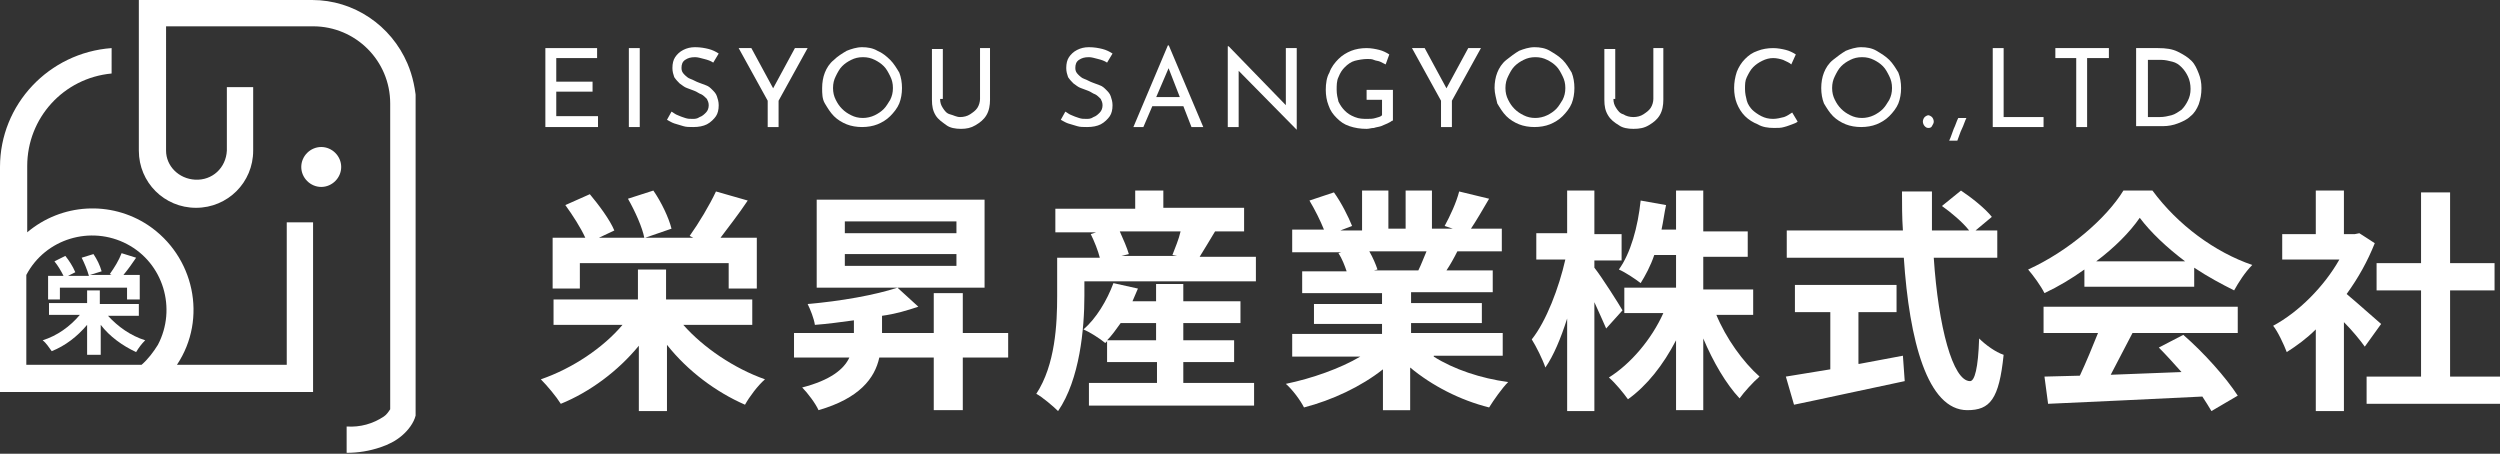
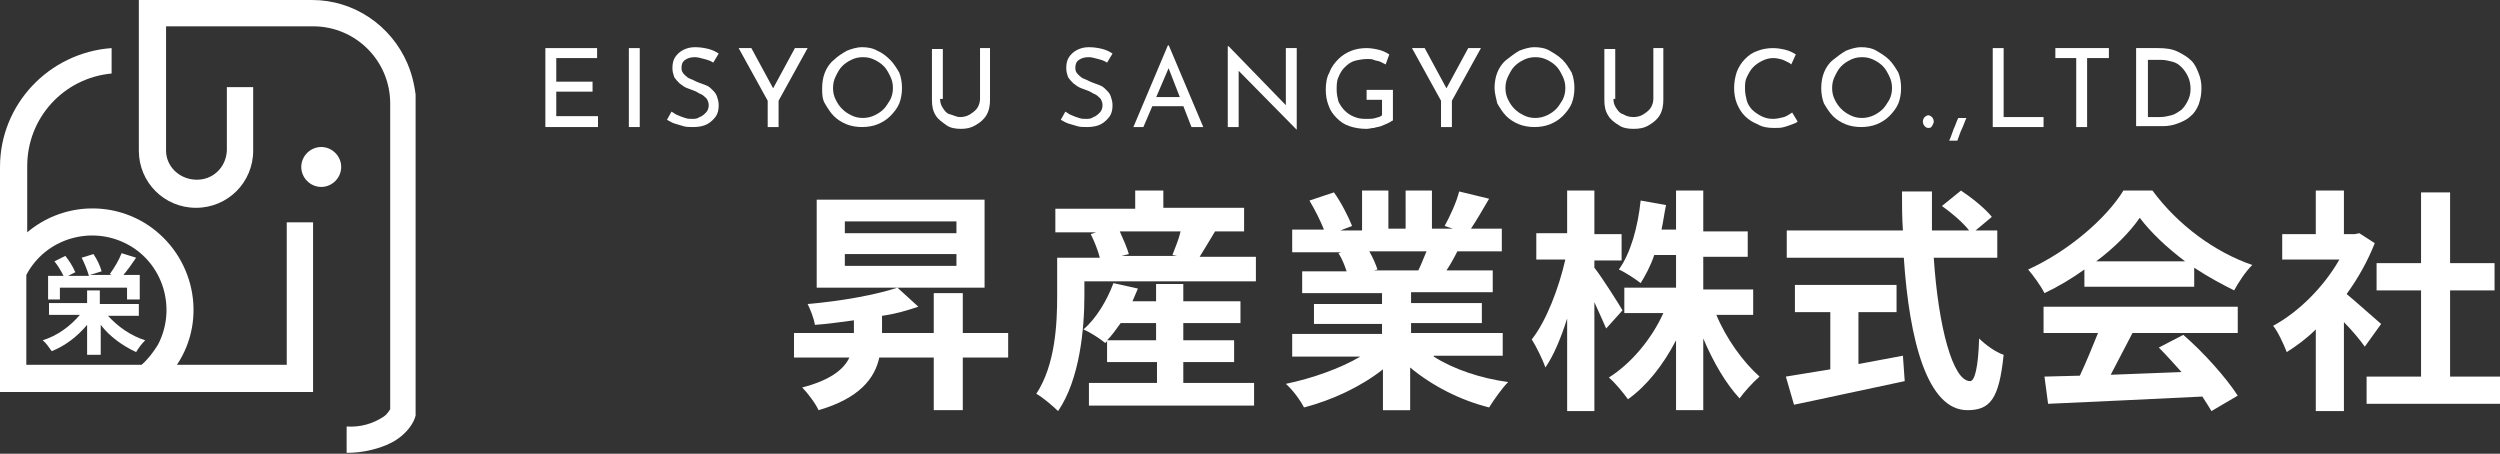
<svg xmlns="http://www.w3.org/2000/svg" xmlns:xlink="http://www.w3.org/1999/xlink" version="1.1" id="レイヤー_1" x="0px" y="0px" viewBox="0 0 275.5 50" style="enable-background:new 0 0 275.5 50;" xml:space="preserve">
  <rect x="0" y="0" width="275.5" height="50" fill="#333333" stroke="none" />
  <style type="text/css">
	.st0{enable-background:new    ;}
	.st1{fill:#FFF;}
	.st2{clip-path:url(#SVGID_00000006689037615872186220000002208193691363358624_);}
</style>
  <g id="logo" transform="translate(-30 -31)">
    <g class="st0">
-       <path class="st1" d="M105.3,66.8c2.2,2.5,5.6,4.8,9,6c-0.8,0.7-1.7,1.9-2.2,2.8c-3.2-1.4-6.3-3.7-8.6-6.6v7.3h-3.1v-7.2    c-2.3,2.8-5.4,5.1-8.6,6.4c-0.5-0.8-1.5-2-2.2-2.7c3.5-1.2,6.9-3.5,9-6h-7.6V64h9.3v-3.3h3.1V64h9.5v2.8H105.3z M93.9,62.8h-3    v-5.6h3.6c-0.5-1.1-1.4-2.5-2.2-3.6l2.7-1.2c1,1.2,2.2,2.8,2.7,4l-1.7,0.8h5c-0.2-1.1-1-2.9-1.8-4.3l2.8-0.9c0.9,1.3,1.7,3,2,4.2    l-2.9,1h5.3l-0.4-0.2c1-1.4,2.2-3.4,2.9-4.9l3.5,1c-1,1.5-2.1,2.9-3,4.1h4v5.6h-3.1v-2.8H93.9V62.8z" />
      <path class="st1" d="M141.1,70.4h-5v5.8h-3.2v-5.8h-6c-0.5,2.3-2.2,4.5-6.7,5.8c-0.3-0.7-1.2-1.9-1.8-2.5c3.1-0.8,4.6-2,5.2-3.3    h-6.1v-2.7h6.6v-1.4c-1.5,0.2-2.9,0.4-4.3,0.5c-0.1-0.7-0.5-1.7-0.8-2.3c3.6-0.3,7.5-1,9.9-1.8H120V53h18.5v9.7h-9.6l2.3,2.1    c-1.2,0.4-2.5,0.8-4,1v1.9h5.7v-4.4h3.2v4.4h5V70.4z M123.1,56.7h12.3v-1.3h-12.3V56.7z M123.1,60.3h12.3v-1.3h-12.3V60.3z" />
      <path class="st1" d="M168.4,59.3v2.7h-18.9v1.6c0,3.6-0.5,9.2-2.9,12.7c-0.5-0.5-1.8-1.6-2.4-1.9c2.1-3.2,2.3-7.7,2.3-10.8v-4.2    h4.7c-0.2-0.8-0.6-1.8-1-2.6l0.6-0.2h-4.5v-2.6h8.8V52h3.1v1.9h8.9v2.6h-3.2c-0.6,1-1.2,2-1.7,2.8H168.4z M160.5,73.2h7.7v2.5H150    v-2.5h7.5v-2.3H152v-2.3l-0.2,0.2c-0.6-0.5-1.7-1.2-2.4-1.5c1.4-1.2,2.6-3.2,3.3-5.1l2.7,0.6c-0.2,0.5-0.4,0.9-0.6,1.4h2.6v-1.9h3    v1.9h6.3v2.4h-6.3v1.9h5.6v2.4h-5.6V73.2z M157.4,68.5v-1.9h-3.9c-0.5,0.7-1,1.4-1.5,1.9H157.4z M153.4,56.5    c0.4,0.9,0.8,1.8,1,2.5l-0.8,0.2h6.1l-0.5-0.1c0.3-0.8,0.7-1.7,0.9-2.6H153.4z" />
      <path class="st1" d="M188,70.3c2.2,1.4,5.2,2.4,8.2,2.8c-0.7,0.7-1.6,2-2.1,2.8c-3.2-0.8-6.3-2.4-8.7-4.4v4.7h-3v-4.5    c-2.4,1.9-5.6,3.4-8.7,4.2c-0.4-0.8-1.3-2-2-2.6c2.9-0.6,6-1.7,8.2-3h-7.5v-2.5h9.9v-1.1h-7.5v-2.2h7.5v-1.2h-8.8v-2.4h4.9    c-0.2-0.6-0.5-1.4-0.9-2l0.3-0.1h-5.4v-2.5h3.5c-0.4-1-1-2.2-1.6-3.2l2.7-0.9c0.8,1.1,1.6,2.7,2,3.7l-1.3,0.5h2.4V52h2.9v4.2h1.9    V52h2.9v4.2h2.3l-0.9-0.3c0.6-1.1,1.3-2.6,1.6-3.8l3.3,0.8c-0.7,1.2-1.4,2.4-2,3.3h3.4v2.5h-4.9c-0.4,0.8-0.8,1.5-1.2,2.1h5.1v2.4    h-9v1.2h7.8v2.2h-7.8v1.1h10.1v2.5H188z M180.9,58.7c0.4,0.7,0.7,1.4,0.9,2l-0.4,0.1h4.9c0.3-0.6,0.6-1.4,0.9-2.1H180.9z" />
      <path class="st1" d="M207,67.2c-0.3-0.7-0.8-1.8-1.3-2.9v12h-3V66.1c-0.7,2.2-1.5,4.1-2.4,5.4c-0.3-0.9-1-2.3-1.5-3.1    c1.6-2,3-5.7,3.7-8.8h-3.2v-2.9h3.4V52h3v4.8h3v2.9h-3v0.8c0.8,1,2.7,4,3.1,4.7L207,67.2z M219.1,65.6c1.1,2.7,3,5.3,4.8,6.9    c-0.7,0.6-1.7,1.7-2.2,2.4c-1.5-1.6-2.9-4-4-6.6v7.9h-3v-7.7c-1.4,2.7-3.2,5-5.3,6.5c-0.5-0.7-1.4-1.8-2.1-2.4    c2.4-1.5,4.7-4.2,6-7.1h-4.3v-2.8h5.7v-3.6h-2.4c-0.4,1.2-1,2.3-1.5,3.1c-0.5-0.4-1.7-1.2-2.4-1.5c1.3-1.8,2.1-4.7,2.4-7.6    l2.8,0.5c-0.2,0.9-0.3,1.8-0.5,2.7h1.6V52h3v4.5h4.9v2.8h-4.9v3.6h5.5v2.8H219.1z" />
      <path class="st1" d="M243.1,59.4c0.5,7.6,2.1,13.6,4,13.6c0.5,0,0.9-1.4,1-4.7c0.7,0.7,1.8,1.5,2.7,1.8c-0.5,4.9-1.5,6.1-4,6.1    c-4.4,0-6.4-7.7-7-16.8h-12.9v-3h12.8c-0.1-1.4-0.1-2.9-0.1-4.3h3.3c0,1.4,0,2.9,0,4.3h4.1c-0.7-0.9-2-2-3-2.7l2.1-1.7    c1.2,0.8,2.7,2,3.4,2.9l-1.8,1.5h2.4v3H243.1z M234.9,71.1c1.6-0.3,3.2-0.6,4.8-0.9l0.2,2.8c-4.3,0.9-8.8,1.9-12.2,2.6l-0.9-3.1    c1.3-0.2,3-0.5,4.9-0.8v-6.3h-3.9v-3H239v3h-4.2V71.1z" />
      <path class="st1" d="M259.7,60.7c-1.4,1-2.9,1.9-4.4,2.6c-0.4-0.8-1.2-1.9-1.8-2.6c4.4-2,8.6-5.6,10.5-8.7h3.2    c2.8,3.8,6.9,6.8,11,8.2c-0.8,0.8-1.5,1.9-2,2.8c-1.4-0.7-2.9-1.5-4.4-2.5v2.1h-12.1V60.7z M255.1,64.8h21.5v2.9H265    c-0.8,1.5-1.6,3.1-2.4,4.6c2.5-0.1,5.2-0.2,7.8-0.3c-0.8-0.9-1.7-1.9-2.5-2.7l2.7-1.4c2.3,2,4.7,4.7,6,6.7l-2.9,1.7    c-0.3-0.5-0.6-1-1-1.6c-6.1,0.3-12.5,0.6-17,0.8l-0.4-3l3.9-0.1c0.7-1.5,1.4-3.2,2-4.7h-6V64.8z M270.8,59.8c-2-1.5-3.8-3.2-5-4.8    c-1.1,1.6-2.8,3.3-4.8,4.8H270.8z" />
      <path class="st1" d="M290.6,69.2c-0.5-0.7-1.4-1.8-2.3-2.7v9.8h-3.1v-9c-1,1-2.1,1.8-3.2,2.5c-0.3-0.8-1-2.3-1.5-2.9    c2.8-1.5,5.6-4.3,7.3-7.3h-6.3v-2.8h3.7V52h3.1v4.8h1.2l0.5-0.1l1.7,1.1c-0.8,2-1.8,3.8-3.1,5.6c1.2,1,3.2,2.8,3.8,3.3L290.6,69.2    z M305.5,72.5v3h-14.7v-3h6V63h-4.9v-3h4.9v-7.8h3.2V60h4.9v3h-4.9v9.5H305.5z" />
    </g>
    <g class="st0">
      <path class="st1" d="M90.2,36.3h5.6v1.1h-4.5v2.6h4v1.1h-4v2.7h4.6V45h-5.8V36.3z" />
      <path class="st1" d="M99.3,36.3h1.2V45h-1.2V36.3z" />
      <path class="st1" d="M108.6,37.9c-0.3-0.2-0.6-0.3-1-0.4c-0.4-0.1-0.7-0.2-1-0.2c-0.5,0-0.8,0.1-1.1,0.3s-0.4,0.5-0.4,0.9    c0,0.3,0.1,0.5,0.3,0.7c0.2,0.2,0.4,0.4,0.7,0.5c0.3,0.1,0.6,0.3,0.9,0.4c0.3,0.1,0.5,0.2,0.8,0.3s0.5,0.3,0.7,0.5    c0.2,0.2,0.4,0.4,0.5,0.7c0.1,0.3,0.2,0.6,0.2,1c0,0.5-0.1,0.9-0.3,1.2s-0.6,0.7-1,0.9c-0.4,0.2-0.9,0.3-1.5,0.3    c-0.4,0-0.8,0-1.1-0.1c-0.3-0.1-0.7-0.2-1-0.3s-0.6-0.3-0.8-0.4l0.5-0.9c0.2,0.1,0.4,0.3,0.7,0.4c0.2,0.1,0.5,0.2,0.8,0.3    s0.5,0.1,0.8,0.1c0.3,0,0.5,0,0.8-0.2c0.3-0.1,0.5-0.3,0.7-0.5c0.2-0.2,0.3-0.5,0.3-0.8c0-0.3-0.1-0.5-0.2-0.7    c-0.2-0.2-0.4-0.4-0.6-0.5c-0.3-0.1-0.5-0.3-0.8-0.4c-0.3-0.1-0.5-0.2-0.8-0.3c-0.3-0.1-0.5-0.3-0.8-0.5c-0.2-0.2-0.4-0.4-0.6-0.7    c-0.1-0.3-0.2-0.6-0.2-1c0-0.5,0.1-0.9,0.3-1.2c0.2-0.3,0.5-0.6,0.9-0.8c0.4-0.2,0.8-0.3,1.3-0.3c0.6,0,1.1,0.1,1.5,0.2    c0.4,0.1,0.8,0.3,1.1,0.5L108.6,37.9z" />
      <path class="st1" d="M114.6,42.1l-3.2-5.8h1.4l2.6,4.8l-0.4,0l2.6-4.8h1.4l-3.2,5.8V45h-1.2V42.1z" />
      <path class="st1" d="M120.6,40.7c0-0.6,0.1-1.2,0.3-1.7c0.2-0.5,0.5-1,1-1.4c0.4-0.4,0.9-0.7,1.4-1c0.5-0.2,1.1-0.4,1.7-0.4    c0.6,0,1.2,0.1,1.7,0.4c0.5,0.2,1,0.6,1.4,1c0.4,0.4,0.7,0.9,1,1.4c0.2,0.5,0.3,1.1,0.3,1.7c0,0.6-0.1,1.2-0.3,1.7    c-0.2,0.5-0.6,1-1,1.4c-0.4,0.4-0.9,0.7-1.4,0.9c-0.5,0.2-1.1,0.3-1.7,0.3c-0.6,0-1.2-0.1-1.7-0.3c-0.5-0.2-1-0.5-1.4-0.9    c-0.4-0.4-0.7-0.9-1-1.4S120.6,41.3,120.6,40.7z M121.8,40.7c0,0.5,0.1,0.9,0.3,1.3c0.2,0.4,0.4,0.7,0.7,1c0.3,0.3,0.6,0.5,1,0.7    c0.4,0.2,0.8,0.3,1.3,0.3c0.4,0,0.9-0.1,1.3-0.3c0.4-0.2,0.7-0.4,1-0.7c0.3-0.3,0.5-0.7,0.7-1c0.2-0.4,0.3-0.8,0.3-1.3    c0-0.5-0.1-0.9-0.3-1.3c-0.2-0.4-0.4-0.8-0.7-1.1c-0.3-0.3-0.6-0.5-1-0.7c-0.4-0.2-0.8-0.3-1.3-0.3c-0.5,0-0.9,0.1-1.3,0.3    c-0.4,0.2-0.7,0.4-1,0.7s-0.5,0.7-0.7,1.1C121.9,39.8,121.8,40.2,121.8,40.7z" />
      <path class="st1" d="M133.6,41.9c0,0.4,0.1,0.7,0.3,1c0.2,0.3,0.4,0.6,0.8,0.7s0.7,0.3,1.1,0.3c0.4,0,0.8-0.1,1.1-0.3    c0.3-0.2,0.6-0.4,0.8-0.7c0.2-0.3,0.3-0.7,0.3-1v-5.6h1.1V42c0,0.6-0.1,1.2-0.4,1.7s-0.7,0.8-1.2,1.1c-0.5,0.3-1,0.4-1.6,0.4    s-1.2-0.1-1.6-0.4s-0.9-0.6-1.2-1.1c-0.3-0.5-0.4-1-0.4-1.7v-5.6h1.2V41.9z" />
      <path class="st1" d="M152,37.9c-0.3-0.2-0.6-0.3-1-0.4c-0.4-0.1-0.7-0.2-1-0.2c-0.5,0-0.8,0.1-1.1,0.3s-0.4,0.5-0.4,0.9    c0,0.3,0.1,0.5,0.3,0.7c0.2,0.2,0.4,0.4,0.7,0.5c0.3,0.1,0.6,0.3,0.9,0.4c0.3,0.1,0.5,0.2,0.8,0.3s0.5,0.3,0.7,0.5    c0.2,0.2,0.4,0.4,0.5,0.7c0.1,0.3,0.2,0.6,0.2,1c0,0.5-0.1,0.9-0.3,1.2s-0.6,0.7-1,0.9c-0.4,0.2-0.9,0.3-1.5,0.3    c-0.4,0-0.8,0-1.1-0.1c-0.3-0.1-0.7-0.2-1-0.3s-0.6-0.3-0.8-0.4l0.5-0.9c0.2,0.1,0.4,0.3,0.7,0.4c0.2,0.1,0.5,0.2,0.8,0.3    s0.5,0.1,0.8,0.1c0.3,0,0.5,0,0.8-0.2c0.3-0.1,0.5-0.3,0.7-0.5c0.2-0.2,0.3-0.5,0.3-0.8c0-0.3-0.1-0.5-0.2-0.7    c-0.2-0.2-0.4-0.4-0.6-0.5c-0.3-0.1-0.5-0.3-0.8-0.4c-0.3-0.1-0.5-0.2-0.8-0.3c-0.3-0.1-0.5-0.3-0.8-0.5c-0.2-0.2-0.4-0.4-0.6-0.7    c-0.1-0.3-0.2-0.6-0.2-1c0-0.5,0.1-0.9,0.3-1.2c0.2-0.3,0.5-0.6,0.9-0.8c0.4-0.2,0.8-0.3,1.3-0.3c0.6,0,1.1,0.1,1.5,0.2    c0.4,0.1,0.8,0.3,1.1,0.5L152,37.9z" />
      <path class="st1" d="M154.9,45l3.8-9h0.1l3.8,9h-1.3l-2.8-7.2l0.8-0.5L156,45H154.9z M157.1,41.7h3.2l0.4,1h-3.9L157.1,41.7z" />
      <path class="st1" d="M172.9,45.3l-6.7-6.8l0.3,0.1l0,6.4h-1.2v-8.9h0.1l6.6,6.8l-0.3-0.1l0-6.5h1.2L172.9,45.3L172.9,45.3z" />
      <path class="st1" d="M183.4,44.3c-0.1,0.1-0.3,0.2-0.5,0.3c-0.2,0.1-0.5,0.2-0.7,0.3c-0.3,0.1-0.5,0.1-0.8,0.2    c-0.3,0-0.5,0.1-0.8,0.1c-0.7,0-1.3-0.1-1.9-0.3c-0.6-0.2-1-0.5-1.4-0.9s-0.7-0.8-0.9-1.4c-0.2-0.5-0.3-1.1-0.3-1.7    c0-0.7,0.1-1.4,0.4-1.9c0.2-0.6,0.6-1.1,1-1.5c0.4-0.4,0.9-0.7,1.4-0.9c0.5-0.2,1.1-0.3,1.7-0.3c0.5,0,1,0.1,1.4,0.2    c0.4,0.1,0.8,0.3,1.1,0.5l-0.4,1.1c-0.2-0.1-0.4-0.2-0.6-0.3c-0.2-0.1-0.5-0.1-0.7-0.2c-0.2-0.1-0.5-0.1-0.7-0.1    c-0.5,0-1,0.1-1.4,0.2s-0.8,0.4-1.1,0.7s-0.5,0.6-0.7,1.1c-0.2,0.4-0.2,0.9-0.2,1.4c0,0.5,0.1,0.9,0.2,1.3c0.2,0.4,0.4,0.7,0.7,1    c0.3,0.3,0.6,0.5,1.1,0.7s0.9,0.2,1.4,0.2c0.3,0,0.6,0,0.9-0.1c0.3-0.1,0.5-0.1,0.7-0.3v-1.7h-1.7v-1.1h2.9V44.3z" />
      <path class="st1" d="M188.8,42.1l-3.2-5.8h1.4l2.6,4.8l-0.4,0l2.6-4.8h1.4l-3.2,5.8V45h-1.2V42.1z" />
      <path class="st1" d="M194.7,40.7c0-0.6,0.1-1.2,0.3-1.7c0.2-0.5,0.5-1,1-1.4s0.9-0.7,1.4-1c0.5-0.2,1.1-0.4,1.7-0.4    c0.6,0,1.2,0.1,1.7,0.4s1,0.6,1.4,1s0.7,0.9,1,1.4c0.2,0.5,0.3,1.1,0.3,1.7c0,0.6-0.1,1.2-0.3,1.7c-0.2,0.5-0.6,1-1,1.4    c-0.4,0.4-0.9,0.7-1.4,0.9c-0.5,0.2-1.1,0.3-1.7,0.3c-0.6,0-1.2-0.1-1.7-0.3c-0.5-0.2-1-0.5-1.4-0.9s-0.7-0.9-1-1.4    C194.9,41.9,194.7,41.3,194.7,40.7z M195.9,40.7c0,0.5,0.1,0.9,0.3,1.3c0.2,0.4,0.4,0.7,0.7,1c0.3,0.3,0.6,0.5,1,0.7    c0.4,0.2,0.8,0.3,1.3,0.3c0.4,0,0.9-0.1,1.3-0.3c0.4-0.2,0.7-0.4,1-0.7c0.3-0.3,0.5-0.7,0.7-1c0.2-0.4,0.3-0.8,0.3-1.3    c0-0.5-0.1-0.9-0.3-1.3c-0.2-0.4-0.4-0.8-0.7-1.1c-0.3-0.3-0.6-0.5-1-0.7c-0.4-0.2-0.8-0.3-1.3-0.3c-0.5,0-0.9,0.1-1.3,0.3    c-0.4,0.2-0.7,0.4-1,0.7s-0.5,0.7-0.7,1.1C196,39.8,195.9,40.2,195.9,40.7z" />
      <path class="st1" d="M207.8,41.9c0,0.4,0.1,0.7,0.3,1c0.2,0.3,0.4,0.6,0.8,0.7c0.3,0.2,0.7,0.3,1.1,0.3c0.4,0,0.8-0.1,1.1-0.3    c0.3-0.2,0.6-0.4,0.8-0.7c0.2-0.3,0.3-0.7,0.3-1v-5.6h1.1V42c0,0.6-0.1,1.2-0.4,1.7s-0.7,0.8-1.2,1.1s-1,0.4-1.7,0.4    c-0.6,0-1.2-0.1-1.6-0.4c-0.5-0.3-0.9-0.6-1.2-1.1s-0.4-1-0.4-1.7v-5.6h1.2V41.9z" />
      <path class="st1" d="M228.1,44.4c-0.1,0.1-0.3,0.2-0.6,0.3s-0.5,0.2-0.9,0.3c-0.3,0.1-0.7,0.1-1.1,0.1c-0.7,0-1.3-0.1-1.8-0.4    c-0.5-0.2-1-0.5-1.4-0.9s-0.7-0.9-0.9-1.4c-0.2-0.5-0.3-1.1-0.3-1.7c0-0.6,0.1-1.2,0.3-1.8c0.2-0.5,0.5-1,0.9-1.4    c0.4-0.4,0.8-0.7,1.4-0.9c0.5-0.2,1.1-0.3,1.7-0.3c0.5,0,1,0.1,1.4,0.2c0.4,0.1,0.8,0.3,1.1,0.5l-0.5,1.1    c-0.2-0.2-0.5-0.3-0.9-0.5c-0.3-0.1-0.7-0.2-1.1-0.2c-0.4,0-0.8,0.1-1.2,0.3s-0.7,0.4-1,0.7c-0.3,0.3-0.5,0.7-0.7,1.1    s-0.2,0.8-0.2,1.3c0,0.5,0.1,0.9,0.2,1.3c0.1,0.4,0.4,0.8,0.6,1s0.6,0.5,1,0.7c0.4,0.2,0.8,0.3,1.3,0.3c0.4,0,0.8-0.1,1.2-0.2    c0.3-0.1,0.6-0.3,0.9-0.5L228.1,44.4z" />
      <path class="st1" d="M230.7,40.7c0-0.6,0.1-1.2,0.3-1.7c0.2-0.5,0.5-1,1-1.4s0.9-0.7,1.4-1c0.5-0.2,1.1-0.4,1.7-0.4    c0.6,0,1.2,0.1,1.7,0.4s1,0.6,1.4,1s0.7,0.9,1,1.4c0.2,0.5,0.3,1.1,0.3,1.7c0,0.6-0.1,1.2-0.3,1.7c-0.2,0.5-0.6,1-1,1.4    c-0.4,0.4-0.9,0.7-1.4,0.9c-0.5,0.2-1.1,0.3-1.7,0.3c-0.6,0-1.2-0.1-1.7-0.3c-0.5-0.2-1-0.5-1.4-0.9s-0.7-0.9-1-1.4    C230.8,41.9,230.7,41.3,230.7,40.7z M231.9,40.7c0,0.5,0.1,0.9,0.3,1.3c0.2,0.4,0.4,0.7,0.7,1c0.3,0.3,0.6,0.5,1,0.7    c0.4,0.2,0.8,0.3,1.3,0.3c0.4,0,0.9-0.1,1.3-0.3c0.4-0.2,0.7-0.4,1-0.7c0.3-0.3,0.5-0.7,0.7-1c0.2-0.4,0.3-0.8,0.3-1.3    c0-0.5-0.1-0.9-0.3-1.3c-0.2-0.4-0.4-0.8-0.7-1.1c-0.3-0.3-0.6-0.5-1-0.7c-0.4-0.2-0.8-0.3-1.3-0.3c-0.5,0-0.9,0.1-1.3,0.3    c-0.4,0.2-0.7,0.4-1,0.7s-0.5,0.7-0.7,1.1C232,39.8,231.9,40.2,231.9,40.7z" />
      <path class="st1" d="M242.1,43.9c0.1-0.1,0.3-0.2,0.4-0.2c0.1,0,0.3,0.1,0.4,0.2s0.2,0.3,0.2,0.5c0,0.2-0.1,0.3-0.2,0.5    s-0.3,0.2-0.4,0.2c-0.2,0-0.3-0.1-0.4-0.2s-0.2-0.3-0.2-0.5C241.9,44.2,242,44,242.1,43.9z" />
      <path class="st1" d="M246.7,44c-0.2,0.4-0.3,0.8-0.5,1.2c-0.2,0.4-0.3,0.8-0.5,1.3h-0.9c0.2-0.4,0.3-0.8,0.5-1.3    c0.2-0.4,0.3-0.8,0.5-1.2H246.7z" />
      <path class="st1" d="M249.6,36.3h1.2v7.6h4.4V45h-5.6V36.3z" />
      <path class="st1" d="M256.6,36.3h5.8v1.1H260V45h-1.2v-7.6h-2.3V36.3z" />
      <path class="st1" d="M265.4,45v-8.7h2.4c0.9,0,1.6,0.1,2.2,0.4c0.6,0.3,1.1,0.6,1.5,1c0.4,0.4,0.6,0.9,0.8,1.4    c0.2,0.5,0.3,1,0.3,1.6c0,0.7-0.1,1.2-0.3,1.8c-0.2,0.5-0.5,1-0.9,1.3c-0.4,0.4-0.9,0.6-1.4,0.8c-0.5,0.2-1.1,0.3-1.6,0.3H265.4z     M266.6,43.9h1.4c0.5,0,0.9-0.1,1.3-0.2c0.4-0.1,0.8-0.4,1.1-0.6c0.3-0.3,0.5-0.6,0.7-1c0.2-0.4,0.3-0.8,0.3-1.3    c0-0.5-0.1-1-0.3-1.4s-0.4-0.7-0.7-1c-0.3-0.3-0.6-0.5-1-0.6c-0.4-0.1-0.8-0.2-1.2-0.2h-1.5V43.9z" />
    </g>
    <g id="グループ_83" transform="translate(30 31)">
      <g>
        <defs>
          <rect id="SVGID_1_" width="45.8" height="50" />
        </defs>
        <clipPath id="SVGID_00000124855538802847886100000005465746435541571234_">
          <use xlink:href="#SVGID_1_" style="overflow:visible;" />
        </clipPath>
        <g id="グループ_83-2" style="clip-path:url(#SVGID_00000124855538802847886100000005465746435541571234_);">
          <path id="パス_77" class="st1" d="M31.6,40.2H19.5c3.4-5.1,1.9-12-3.2-15.4c-4.1-2.7-9.5-2.4-13.3,0.8v-7.3      c0-5.3,4-9.7,9.3-10.2V5.3C5.4,5.8,0,11.5,0,18.4l0,0v24.8h34.5V24.5h-2.9V40.2z M15.6,40.2H2.9v-9.9c2.1-4,7.1-5.5,11.1-3.4      c4,2.1,5.5,7.1,3.4,11.1C16.9,38.8,16.3,39.6,15.6,40.2" />
          <path id="パス_78" class="st1" d="M35.4,16.2c-1.2,0-2.2,1-2.2,2.2s1,2.2,2.2,2.2c1.2,0,2.2-1,2.2-2.2c0,0,0,0,0,0      C37.6,17.2,36.6,16.2,35.4,16.2" />
          <path id="パス_79" class="st1" d="M44.9,7C43.1,2.8,39,0,34.4,0H15.3v16.6c0,3.5,2.8,6.3,6.3,6.3s6.3-2.8,6.3-6.3v-7h-2.9v7      c-0.1,1.9-1.6,3.3-3.5,3.2c-1.8-0.1-3.2-1.5-3.2-3.2V2.9h16.2c4.7,0,8.5,3.8,8.5,8.5v33.7c-0.2,0.3-0.4,0.6-0.7,0.8      c-1.2,0.8-2.6,1.2-4.1,1.1l0,2.9c1.3,0,2.5-0.2,3.7-0.6c0.9-0.3,1.7-0.7,2.4-1.3c0.7-0.6,1.3-1.4,1.5-2.2l0.1-0.2V11.5      C45.8,9.9,45.5,8.4,44.9,7" />
          <path id="パス_80" class="st1" d="M11.9,34.8C13,36,14.4,37,16,37.5c-0.4,0.4-0.7,0.8-1,1.3c-1.5-0.7-2.9-1.7-3.9-3v3.3H9.6      v-3.3c-1.1,1.3-2.4,2.3-3.9,2.9c-0.3-0.4-0.6-0.9-1-1.2c1.6-0.5,3-1.5,4.1-2.8H5.4v-1.3h4.2V32H11v1.5h4.3v1.3L11.9,34.8z       M6.6,33H5.3v-2.6h1.7c-0.3-0.6-0.6-1.1-1-1.6l1.2-0.6C7.6,28.7,8,29.3,8.3,30l-0.8,0.4h2.3c-0.2-0.7-0.5-1.4-0.8-2l1.3-0.4      c0.4,0.6,0.7,1.2,0.9,1.9l-1.3,0.4h2.4l-0.2-0.1c0.5-0.7,1-1.5,1.3-2.3l1.6,0.5c-0.4,0.6-0.9,1.3-1.4,1.9h1.8V33H14v-1.3H6.6V33      z" />
        </g>
      </g>
    </g>
  </g>
</svg>